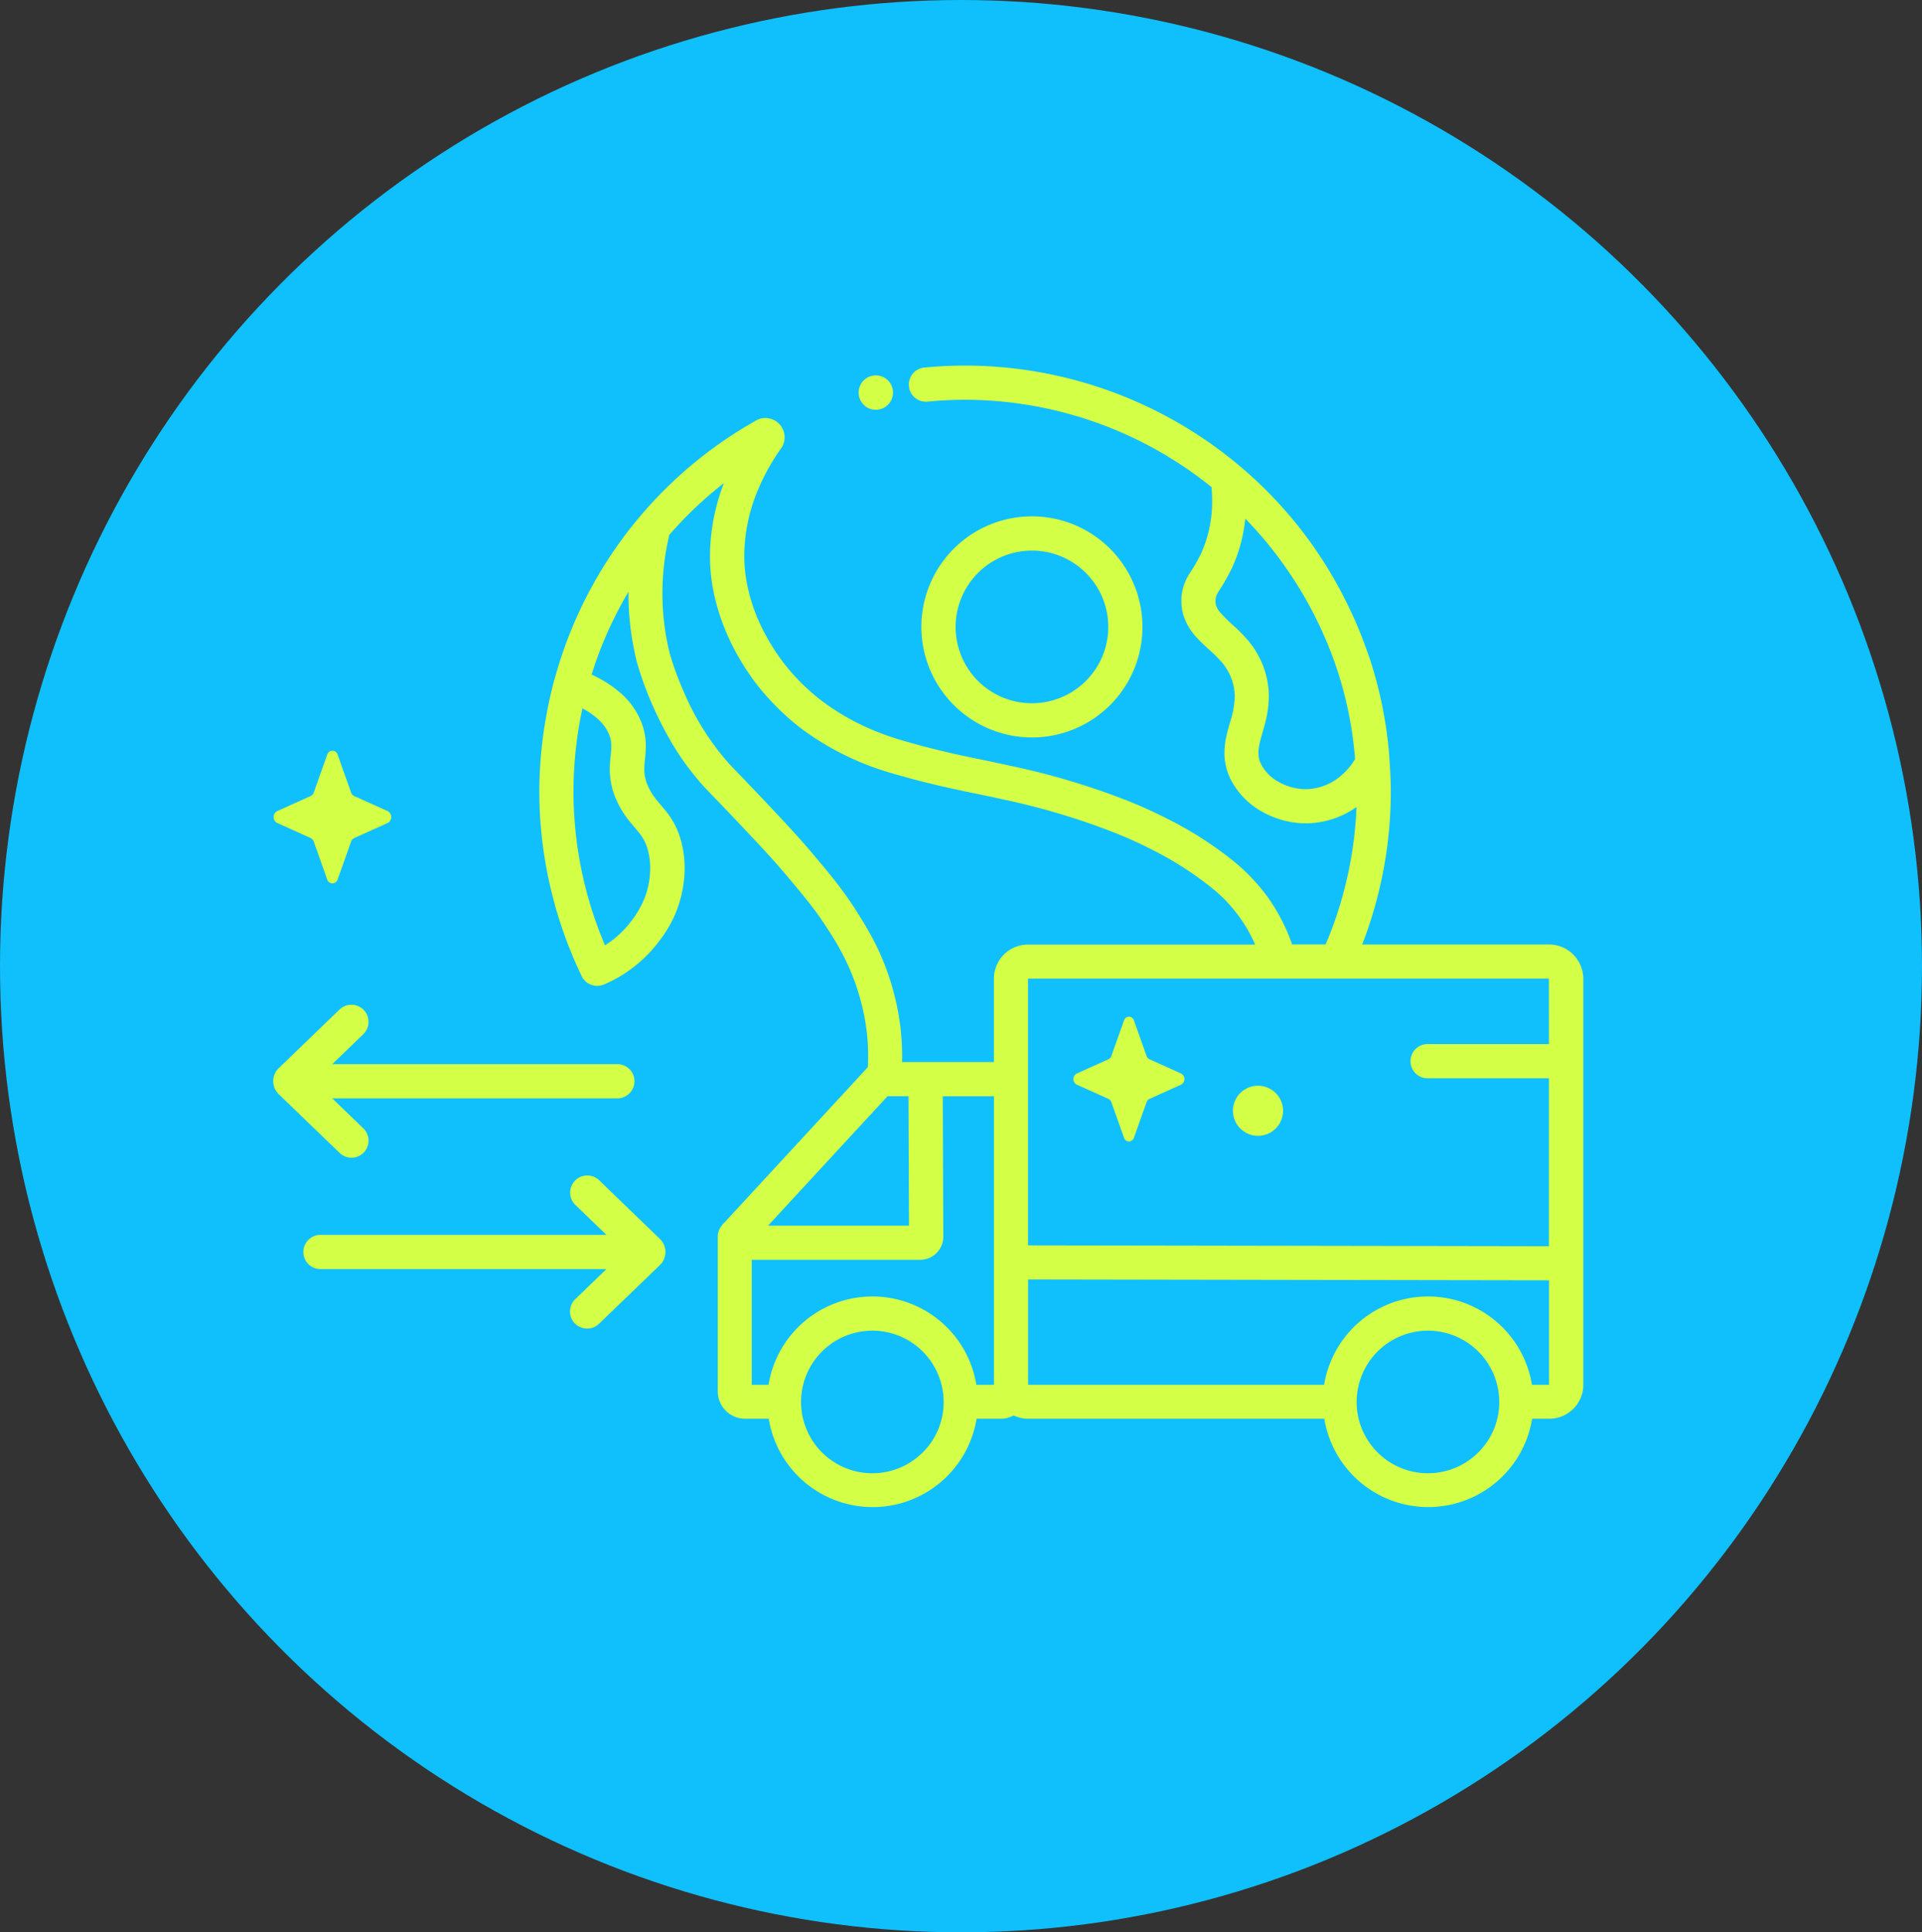
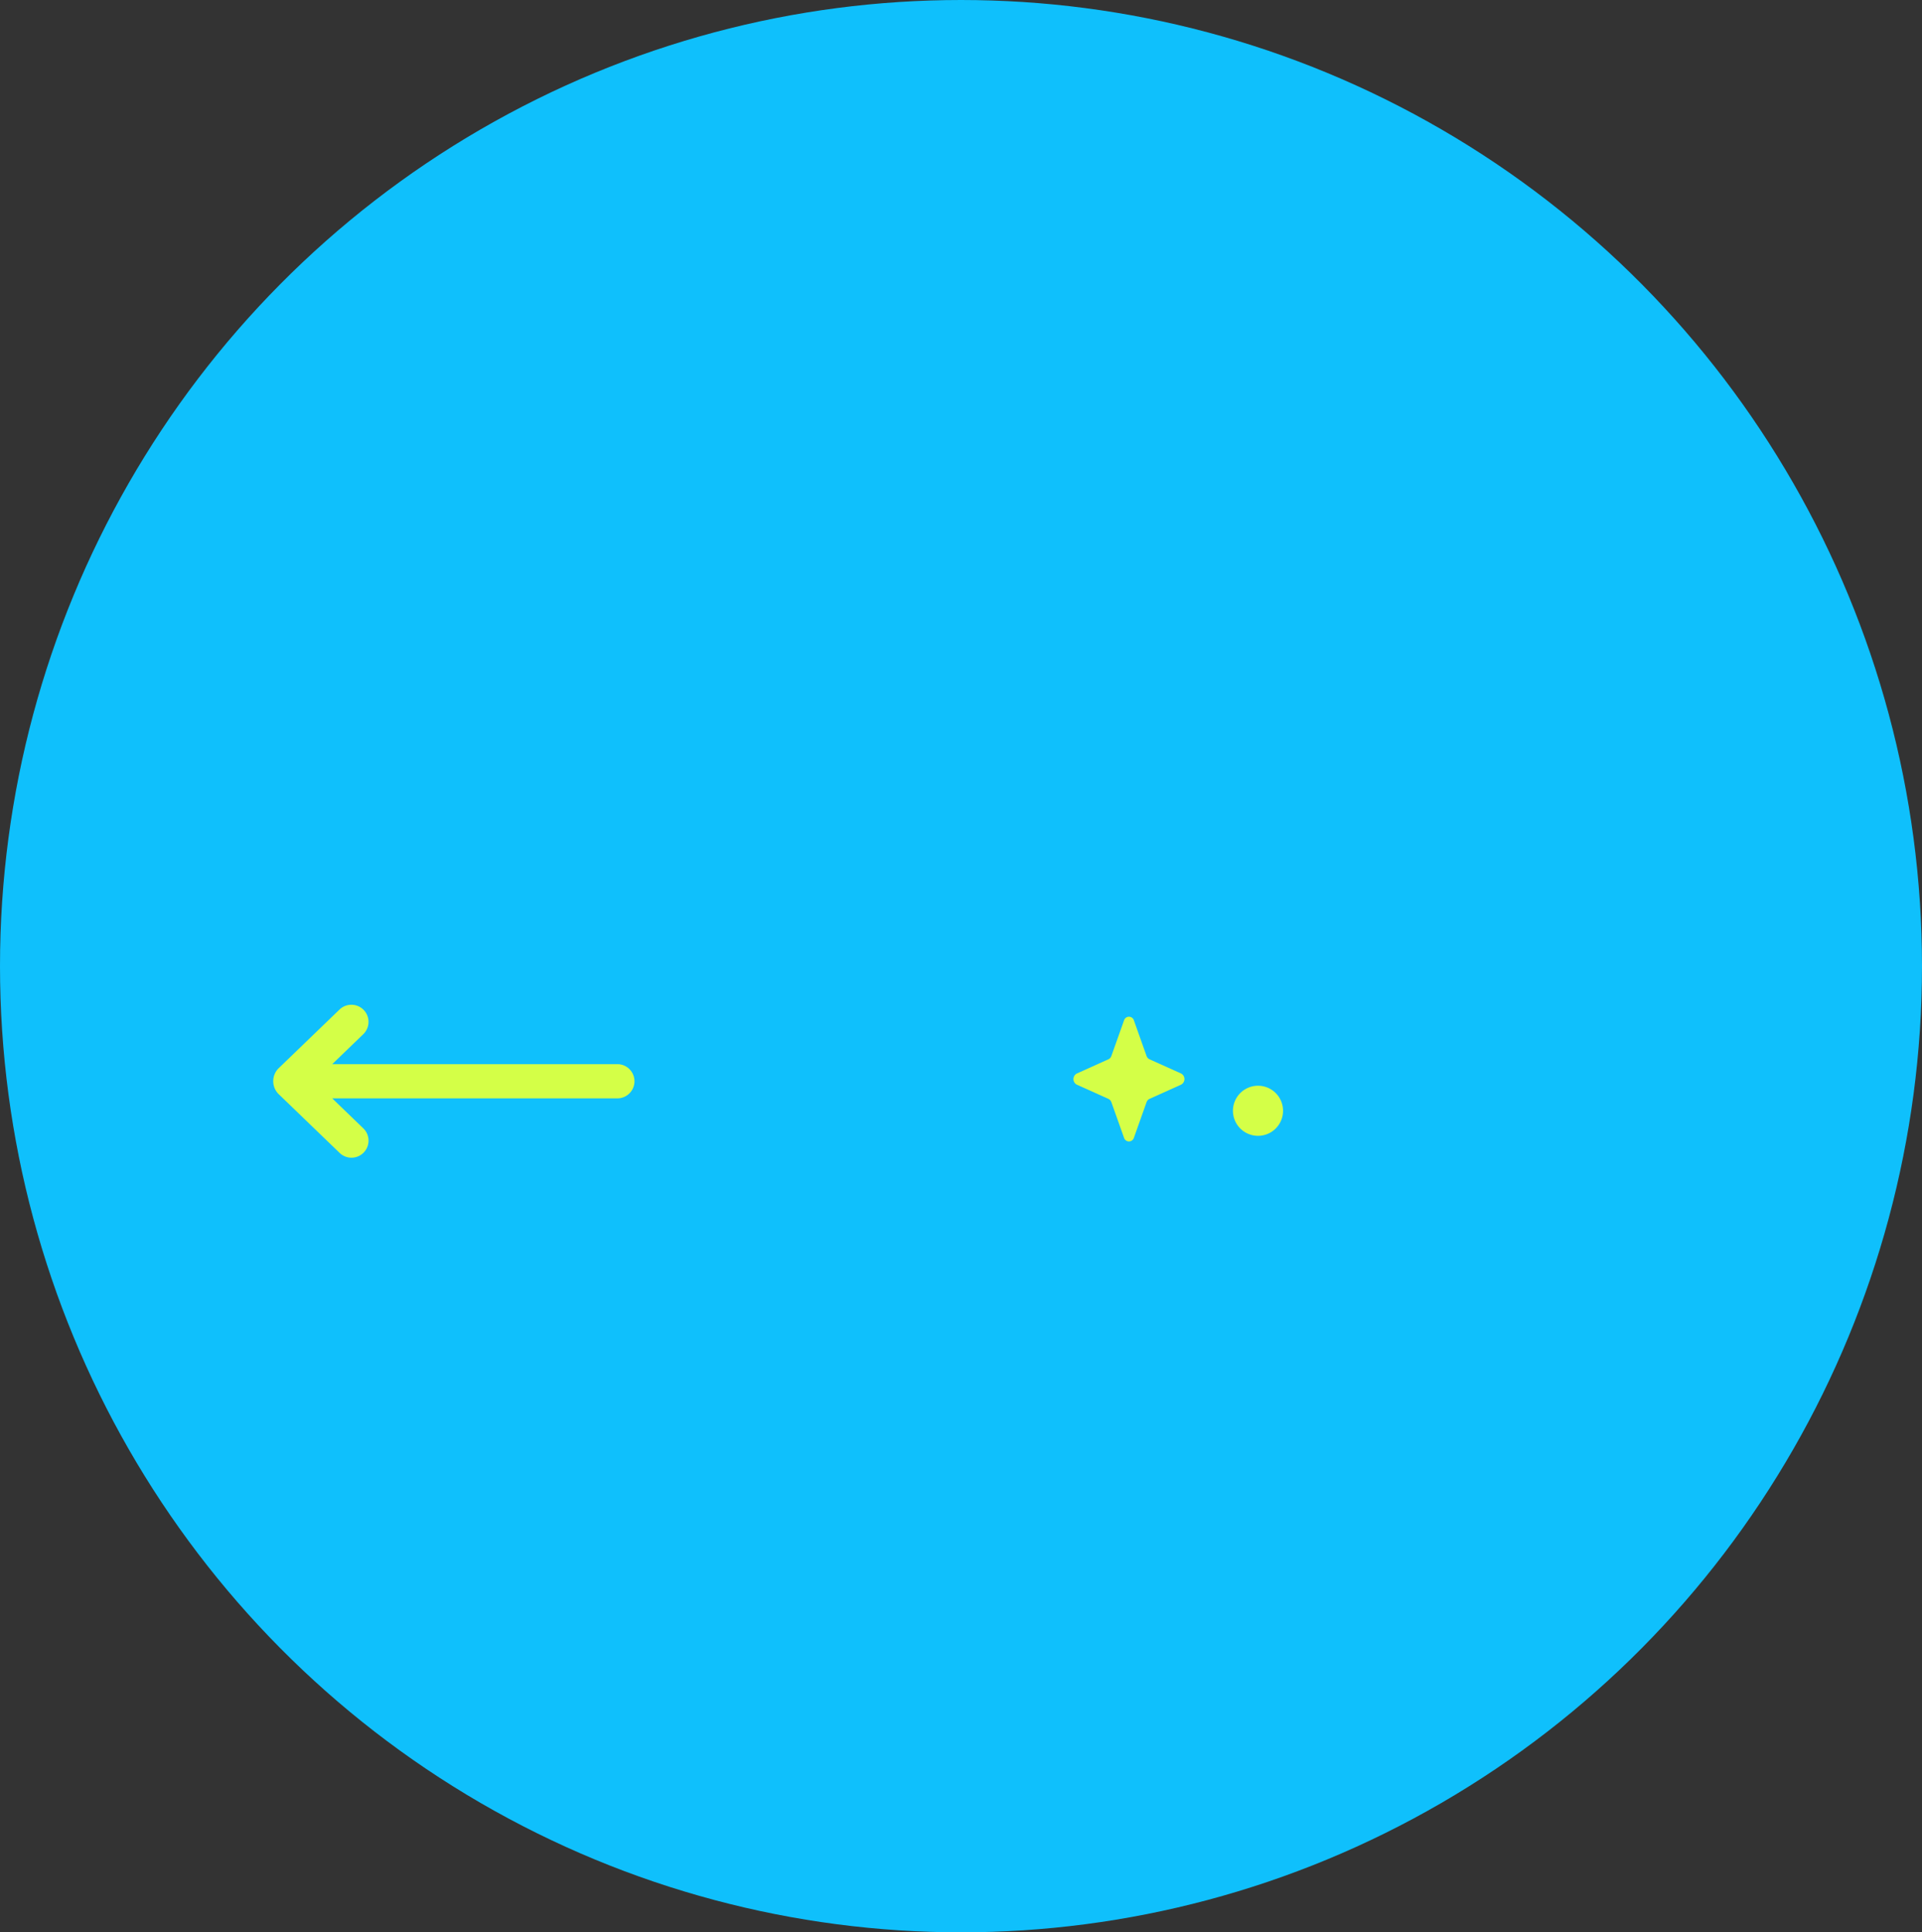
<svg xmlns="http://www.w3.org/2000/svg" width="186" height="187" viewBox="0 0 186 187">
  <rect x="0" y="0" width="186" height="187" fill="#333333" stroke="none" />
  <g id="Group_246" data-name="Group 246" transform="translate(-1210 -10084)">
    <g id="Group_240" data-name="Group 240" transform="translate(177 -30)">
      <ellipse id="Ellipse_31" data-name="Ellipse 31" cx="93" cy="93.5" rx="93" ry="93.5" transform="translate(1033 10114)" fill="#0fc0fc" />
      <g id="Fairtrade_Icon_Black_Import_Export_Import_Export" data-name="Fairtrade_Icon_Black_Import Export_Import Export" transform="translate(1059.446 10149.382)">
-         <path id="Path_841" data-name="Path 841" d="M129.835,35.789a1.663,1.663,0,1,0-1.168-.487A1.63,1.63,0,0,0,129.835,35.789Z" transform="translate(-71.532 -31.516)" fill="#d4ff47" />
-         <path id="Path_842" data-name="Path 842" d="M144.763,79.213a10.691,10.691,0,0,0,16.585-11.666h0a10.695,10.695,0,1,0-16.585,11.666Zm.388-12.993a7.388,7.388,0,0,1,13.028,2.271l1.585-.472-1.585.472A7.388,7.388,0,0,1,146.72,76.55a7.347,7.347,0,0,1-2.7-3.841,7.376,7.376,0,0,1,1.133-6.489Z" transform="translate(-77.68 -45.312)" fill="#d4ff47" />
-         <path id="Path_843" data-name="Path 843" d="M166.035,87.526a3.307,3.307,0,0,0-2.33-.964H145.618a41.119,41.119,0,0,0,2.768-14.8c0-.924-.045-1.848-.109-2.763v-.1c-.025-.348-.055-.706-.084-1.068,0-.02,0-.04,0-.06-.03-.323-.07-.656-.109-.994-.025-.2-.055-.412-.079-.621s-.055-.4-.084-.611a40.852,40.852,0,0,0-1.6-6.728c-.06-.174-.124-.338-.184-.512-.02-.06-.045-.119-.065-.179-.358-1.014-.74-1.992-1.153-2.927q-.306-.686-.626-1.342a40.767,40.767,0,0,0-10.35-13.45c-.075-.065-.154-.139-.229-.2-.03-.025-.06-.045-.094-.07a41.318,41.318,0,0,0-26.424-9.6q-1.99,0-3.96.194a1.655,1.655,0,0,0,0,3.294,1.7,1.7,0,0,0,.318,0q1.811-.179,3.642-.179A38.058,38.058,0,0,1,131.04,42.3c.035.422.055.84.055,1.267a12.116,12.116,0,0,1-1.063,5.138,15.527,15.527,0,0,1-1.1,1.918,5.828,5.828,0,0,0-.532,1.058,4.74,4.74,0,0,0-.278,1.4c0,.084,0,.169,0,.253a4.731,4.731,0,0,0,.253,1.545,5.776,5.776,0,0,0,1.257,2.012c.735.79,1.491,1.376,2.092,2.022a5.366,5.366,0,0,1,1.347,2.231,5.18,5.18,0,0,1,.214,1.431,8.748,8.748,0,0,1-.437,2.415c-.124.432-.258.889-.368,1.391a7.6,7.6,0,0,0-.194,1.635,5.715,5.715,0,0,0,.725,2.792,7.491,7.491,0,0,0,2.917,2.9,8.819,8.819,0,0,0,3.712,1.113q.261.015.522.015a8.546,8.546,0,0,0,4.611-1.381c.1-.065.194-.134.293-.2a37.8,37.8,0,0,1-2.574,12.288c-.134.343-.278.681-.417,1.014h-3.24c-.109-.313-.229-.631-.363-.959a18.169,18.169,0,0,0-1.9-3.478,18.45,18.45,0,0,0-3.458-3.667,35.438,35.438,0,0,0-6.161-3.96c-1.883-.969-3.409-1.59-3.955-1.809a70.7,70.7,0,0,0-11.433-3.418c-1.595-.358-3.031-.636-4.6-.974s-3.274-.74-5.431-1.356c-.4-.114-.865-.253-1.386-.422a23.817,23.817,0,0,1-3.93-1.679A22.069,22.069,0,0,1,94,63.477c-.561-.393-.939-.691-1.113-.83s-.621-.507-1.207-1.063a19.782,19.782,0,0,1-1.943-2.127,20.436,20.436,0,0,1-1.983-3.091,17.117,17.117,0,0,1-1.764-5.207,14.558,14.558,0,0,1-.174-2.241,16.7,16.7,0,0,1,1.342-6.39,20.647,20.647,0,0,1,2.3-4.094,1.867,1.867,0,0,0-2.335-2.673h0a41.029,41.029,0,0,0-18.3,20.988A41.728,41.728,0,0,0,67.456,60.9l-.03.075c-.1.373-.2.775-.3,1.192-.035.154-.075.313-.109.472-.079.358-.159.725-.234,1.113s-.144.775-.214,1.183c-.045.258-.089.512-.129.78-.05.348-.1.711-.144,1.078-.02.154-.035.3-.055.462q-.067.6-.119,1.222c0,.065-.01.134-.015.2-.075,1.024-.124,2.047-.124,3.066a40.973,40.973,0,0,0,.472,6.156c.01.075.025.149.035.224.06.363.119.73.189,1.093.015.079.03.164.045.243.079.417.164.835.258,1.247,0,.01,0,.025.01.035.065.283.129.556.2.83.02.084.04.174.065.258q.089.35.179.686c.035.129.07.253.1.378.055.2.114.4.174.591.045.159.094.313.144.467s.1.343.159.507c.075.229.149.457.229.676.04.119.084.243.124.363.1.3.209.581.318.865.04.1.075.2.114.293.1.253.2.5.293.74.03.07.06.144.089.219.134.323.268.631.4.924.025.055.05.109.075.159.149.333.3.651.437.944a1.455,1.455,0,0,0,.174.278c.03.035.06.065.089.1a1.589,1.589,0,0,0,.124.134,1.229,1.229,0,0,0,.129.094,1.126,1.126,0,0,0,.124.089.814.814,0,0,0,.149.07c.045.02.089.045.134.06a1.486,1.486,0,0,0,.159.045c.05.01.094.03.144.035s.1.01.159.015.1.01.154.01a.87.87,0,0,0,.159-.02.817.817,0,0,0,.159-.025.874.874,0,0,0,.149-.05c.045-.015.084-.025.129-.04a13.082,13.082,0,0,0,5.083-3.851c.159-.2.393-.5.656-.874A11.463,11.463,0,0,0,80,80.147c.02-.214.045-.571.045-1.009a9.947,9.947,0,0,0-.283-2.36,7.856,7.856,0,0,0-.795-2.047,8.249,8.249,0,0,0-.75-1.1c-.378-.467-.711-.83-.984-1.183-.109-.139-.209-.283-.308-.432a5.188,5.188,0,0,1-.417-.765,3.892,3.892,0,0,1-.368-1.66c0-.288.03-.6.065-.959a12.56,12.56,0,0,0,.084-1.272,6.288,6.288,0,0,0-.522-2.524,7.376,7.376,0,0,0-1.983-2.663,11.337,11.337,0,0,0-2.738-1.729c.263-.835.542-1.665.865-2.489a38.251,38.251,0,0,1,2.7-5.53c0,.055,0,.1,0,.159a27.319,27.319,0,0,0,.775,6.484l0,.02a31.729,31.729,0,0,0,1.52,4.238A34.494,34.494,0,0,0,78.6,66.7,25.683,25.683,0,0,0,82.024,71.4c.5.532,1,1.029,2.658,2.773,1.3,1.371,2.291,2.42,3.145,3.349s1.565,1.734,2.32,2.638c.8.959,1.456,1.744,2.057,2.514s1.143,1.535,1.734,2.469a24.3,24.3,0,0,1,2.39,4.531,22.417,22.417,0,0,1,1.188,4.278c.079.477.134.874.164,1.138a20.17,20.17,0,0,1,.124,2.286c0,.328-.01.691-.03,1.068,0,0,0,0-.01,0-.253.273-.507.547-.76.825q-6.656,7.215-13.316,14.424a.879.879,0,0,0-.079.109c-.03.04-.06.075-.089.114s-.055.1-.079.149-.045.084-.065.129a1.23,1.23,0,0,0-.055.179c-.01.04-.025.08-.035.119a1.73,1.73,0,0,0-.035.318h0v15a2.646,2.646,0,0,0,2.643,2.643h2.291a10.189,10.189,0,0,0,20.113,0h2.36a2.577,2.577,0,0,0,1.227-.318,3.311,3.311,0,0,0,1.4.318h28.664a10.189,10.189,0,0,0,20.113,0h1.66a3.291,3.291,0,0,0,3.294-3.294V89.851A3.408,3.408,0,0,0,166.035,87.526ZM142.97,70.672a5.259,5.259,0,0,1-2.827.86c-.1,0-.2,0-.308-.01a5.5,5.5,0,0,1-2.3-.691,4.136,4.136,0,0,1-1.64-1.6,2.4,2.4,0,0,1-.323-1.212,4.243,4.243,0,0,1,.119-.924c.114-.527.323-1.163.517-1.913a10.267,10.267,0,0,0,.373-2.609,8.24,8.24,0,0,0-.348-2.365,8.469,8.469,0,0,0-1.53-2.907,14.592,14.592,0,0,0-1.376-1.451,15.34,15.34,0,0,1-1.505-1.481,1.977,1.977,0,0,1-.308-.517,1.368,1.368,0,0,1-.094-.527v-.094a1.24,1.24,0,0,1,.075-.407,2.071,2.071,0,0,1,.159-.323,21.166,21.166,0,0,0,1.376-2.415,14.867,14.867,0,0,0,1.272-4.745,38.515,38.515,0,0,1,8.859,14.519,37.211,37.211,0,0,1,1.769,8.755A6.343,6.343,0,0,1,142.97,70.672Zm-71.4-6A4.159,4.159,0,0,1,72.7,66.156a2.875,2.875,0,0,1,.253,1.217c0,.263-.03.561-.065.929a11.674,11.674,0,0,0-.084,1.3,7.217,7.217,0,0,0,.651,2.991,8.975,8.975,0,0,0,1.014,1.734c.532.7.994,1.168,1.307,1.6a4.294,4.294,0,0,1,.75,1.65,6.56,6.56,0,0,1,.189,1.575c0,.3-.02.537-.035.73a7.816,7.816,0,0,1-.855,2.941,8.944,8.944,0,0,1-.606,1.014c-.194.283-.373.512-.517.691a9.58,9.58,0,0,1-2.36,2.112,37.877,37.877,0,0,1-2.927-11.816q-.127-1.595-.124-3.071a38.061,38.061,0,0,1,.865-8.044A7.459,7.459,0,0,1,71.575,64.67Zm92.115,25.2V96.2h-11.7a1.655,1.655,0,1,0,0,3.309h11.7v16.253q-25.206-.045-50.407-.084V89.866h50.407ZM96.711,83.387c-.651-1.029-1.267-1.888-1.913-2.728S93.467,79,92.667,78.051s-1.545-1.8-2.425-2.758-1.878-2.012-3.175-3.384C85.4,70.15,84.846,69.6,84.424,69.152a25.334,25.334,0,0,1-4.417-6.946c-.03-.065-.06-.129-.084-.189-.477-1.093-.82-2.042-1.038-2.713-.109-.333-.189-.6-.243-.775-.025-.089-.045-.154-.055-.2l-.01-.04a23.977,23.977,0,0,1-.681-5.694,24.493,24.493,0,0,1,.666-5.674,37.312,37.312,0,0,1,5.287-5.013A19.737,19.737,0,0,0,82.5,48.934a17.574,17.574,0,0,0,.214,2.753c.065.417.149.825.238,1.222a21.05,21.05,0,0,0,1.858,5,23.886,23.886,0,0,0,2.31,3.6,24.567,24.567,0,0,0,2.266,2.484c.666.636,1.2,1.073,1.406,1.242s.661.532,1.312.979a26.606,26.606,0,0,0,2.519,1.545A27.476,27.476,0,0,0,99.8,69.9c.293.089.566.169.8.234,2.231.636,4.025,1.058,5.634,1.406s3.041.626,4.576.969a68.429,68.429,0,0,1,10.926,3.264c.5.2,1.923.775,3.667,1.674a32.261,32.261,0,0,1,5.575,3.572,14.316,14.316,0,0,1,4.278,5.55H113.272a3.291,3.291,0,0,0-3.294,3.294V97.94h-8.894c0-.184.01-.373.01-.542a24.585,24.585,0,0,0-.144-2.653,25.024,25.024,0,0,0-1.555-6.251,23.136,23.136,0,0,0-1.138-2.484C97.725,85.007,97.2,84.157,96.711,83.387Zm2.971,17.857h2.027q.022,6.261.05,12.526H88.12Q93.9,107.5,99.683,101.244Zm3.413,34.463a6.9,6.9,0,1,1,2.017-4.874A6.851,6.851,0,0,1,103.1,135.707Zm6.877-6.534h-1.694a10.189,10.189,0,0,0-20.113,0H86.54v-12.1h16.3a2.239,2.239,0,0,0,2.241-2.241v0q-.03-6.79-.055-13.584h4.954v27.929Zm46.89,6.534a6.9,6.9,0,1,1,2.017-4.874A6.851,6.851,0,0,1,156.862,135.707Zm6.827-6.534h-1.645a10.189,10.189,0,0,0-20.113,0H113.287v-10.2q25.206.045,50.407.084v10.116Z" transform="translate(-40.237 -30.54)" fill="#d4ff47" />
        <path id="Path_844" data-name="Path 844" d="M170.342,163.926,173.4,165.3a.563.563,0,0,1,.288.323l1.222,3.438a.5.5,0,0,0,.959,0l1.222-3.438a.547.547,0,0,1,.288-.323l3.056-1.376a.61.61,0,0,0,0-1.078l-3.056-1.376a.563.563,0,0,1-.288-.323l-1.222-3.438a.5.5,0,0,0-.959,0l-1.222,3.438a.547.547,0,0,1-.288.323l-3.056,1.376A.61.61,0,0,0,170.342,163.926Z" transform="translate(-92.581 -94.34)" fill="#d4ff47" />
        <path id="Path_845" data-name="Path 845" d="M204.426,175.463a2.424,2.424,0,1,0-3.16-1.322A2.427,2.427,0,0,0,204.426,175.463Z" transform="translate(-108.212 -101.107)" fill="#d4ff47" />
        <path id="Path_846" data-name="Path 846" d="M22.924,169.321a1.651,1.651,0,0,0-.045-2.34l-3.006-2.9H47.509a1.655,1.655,0,0,0,0-3.309H19.874l3.006-2.9a1.655,1.655,0,1,0-2.3-2.385l-5.913,5.7a1.764,1.764,0,0,0,0,2.464l5.913,5.7A1.651,1.651,0,0,0,22.924,169.321Z" transform="translate(-14.169 -93.171)" fill="#d4ff47" />
-         <path id="Path_847" data-name="Path 847" d="M48.695,188.74a1.655,1.655,0,0,0-2.3,2.385l3.006,2.9H21.765a1.655,1.655,0,1,0,0,3.309H49.4l-3.006,2.9a1.655,1.655,0,1,0,2.3,2.38l5.913-5.7a1.764,1.764,0,0,0,0-2.464Z" transform="translate(-17.158 -109.902)" fill="#d4ff47" />
-         <path id="Path_848" data-name="Path 848" d="M14.573,112.536,17.817,114a.592.592,0,0,1,.3.343l1.3,3.652a.525.525,0,0,0,1.014,0l1.3-3.652a.593.593,0,0,1,.3-.343l3.245-1.461a.648.648,0,0,0,0-1.143l-3.245-1.461a.593.593,0,0,1-.3-.343l-1.3-3.652a.525.525,0,0,0-1.014,0l-1.3,3.652a.593.593,0,0,1-.3.343l-3.245,1.461A.648.648,0,0,0,14.573,112.536Z" transform="translate(-14.2 -68.28)" fill="#d4ff47" />
      </g>
    </g>
  </g>
</svg>